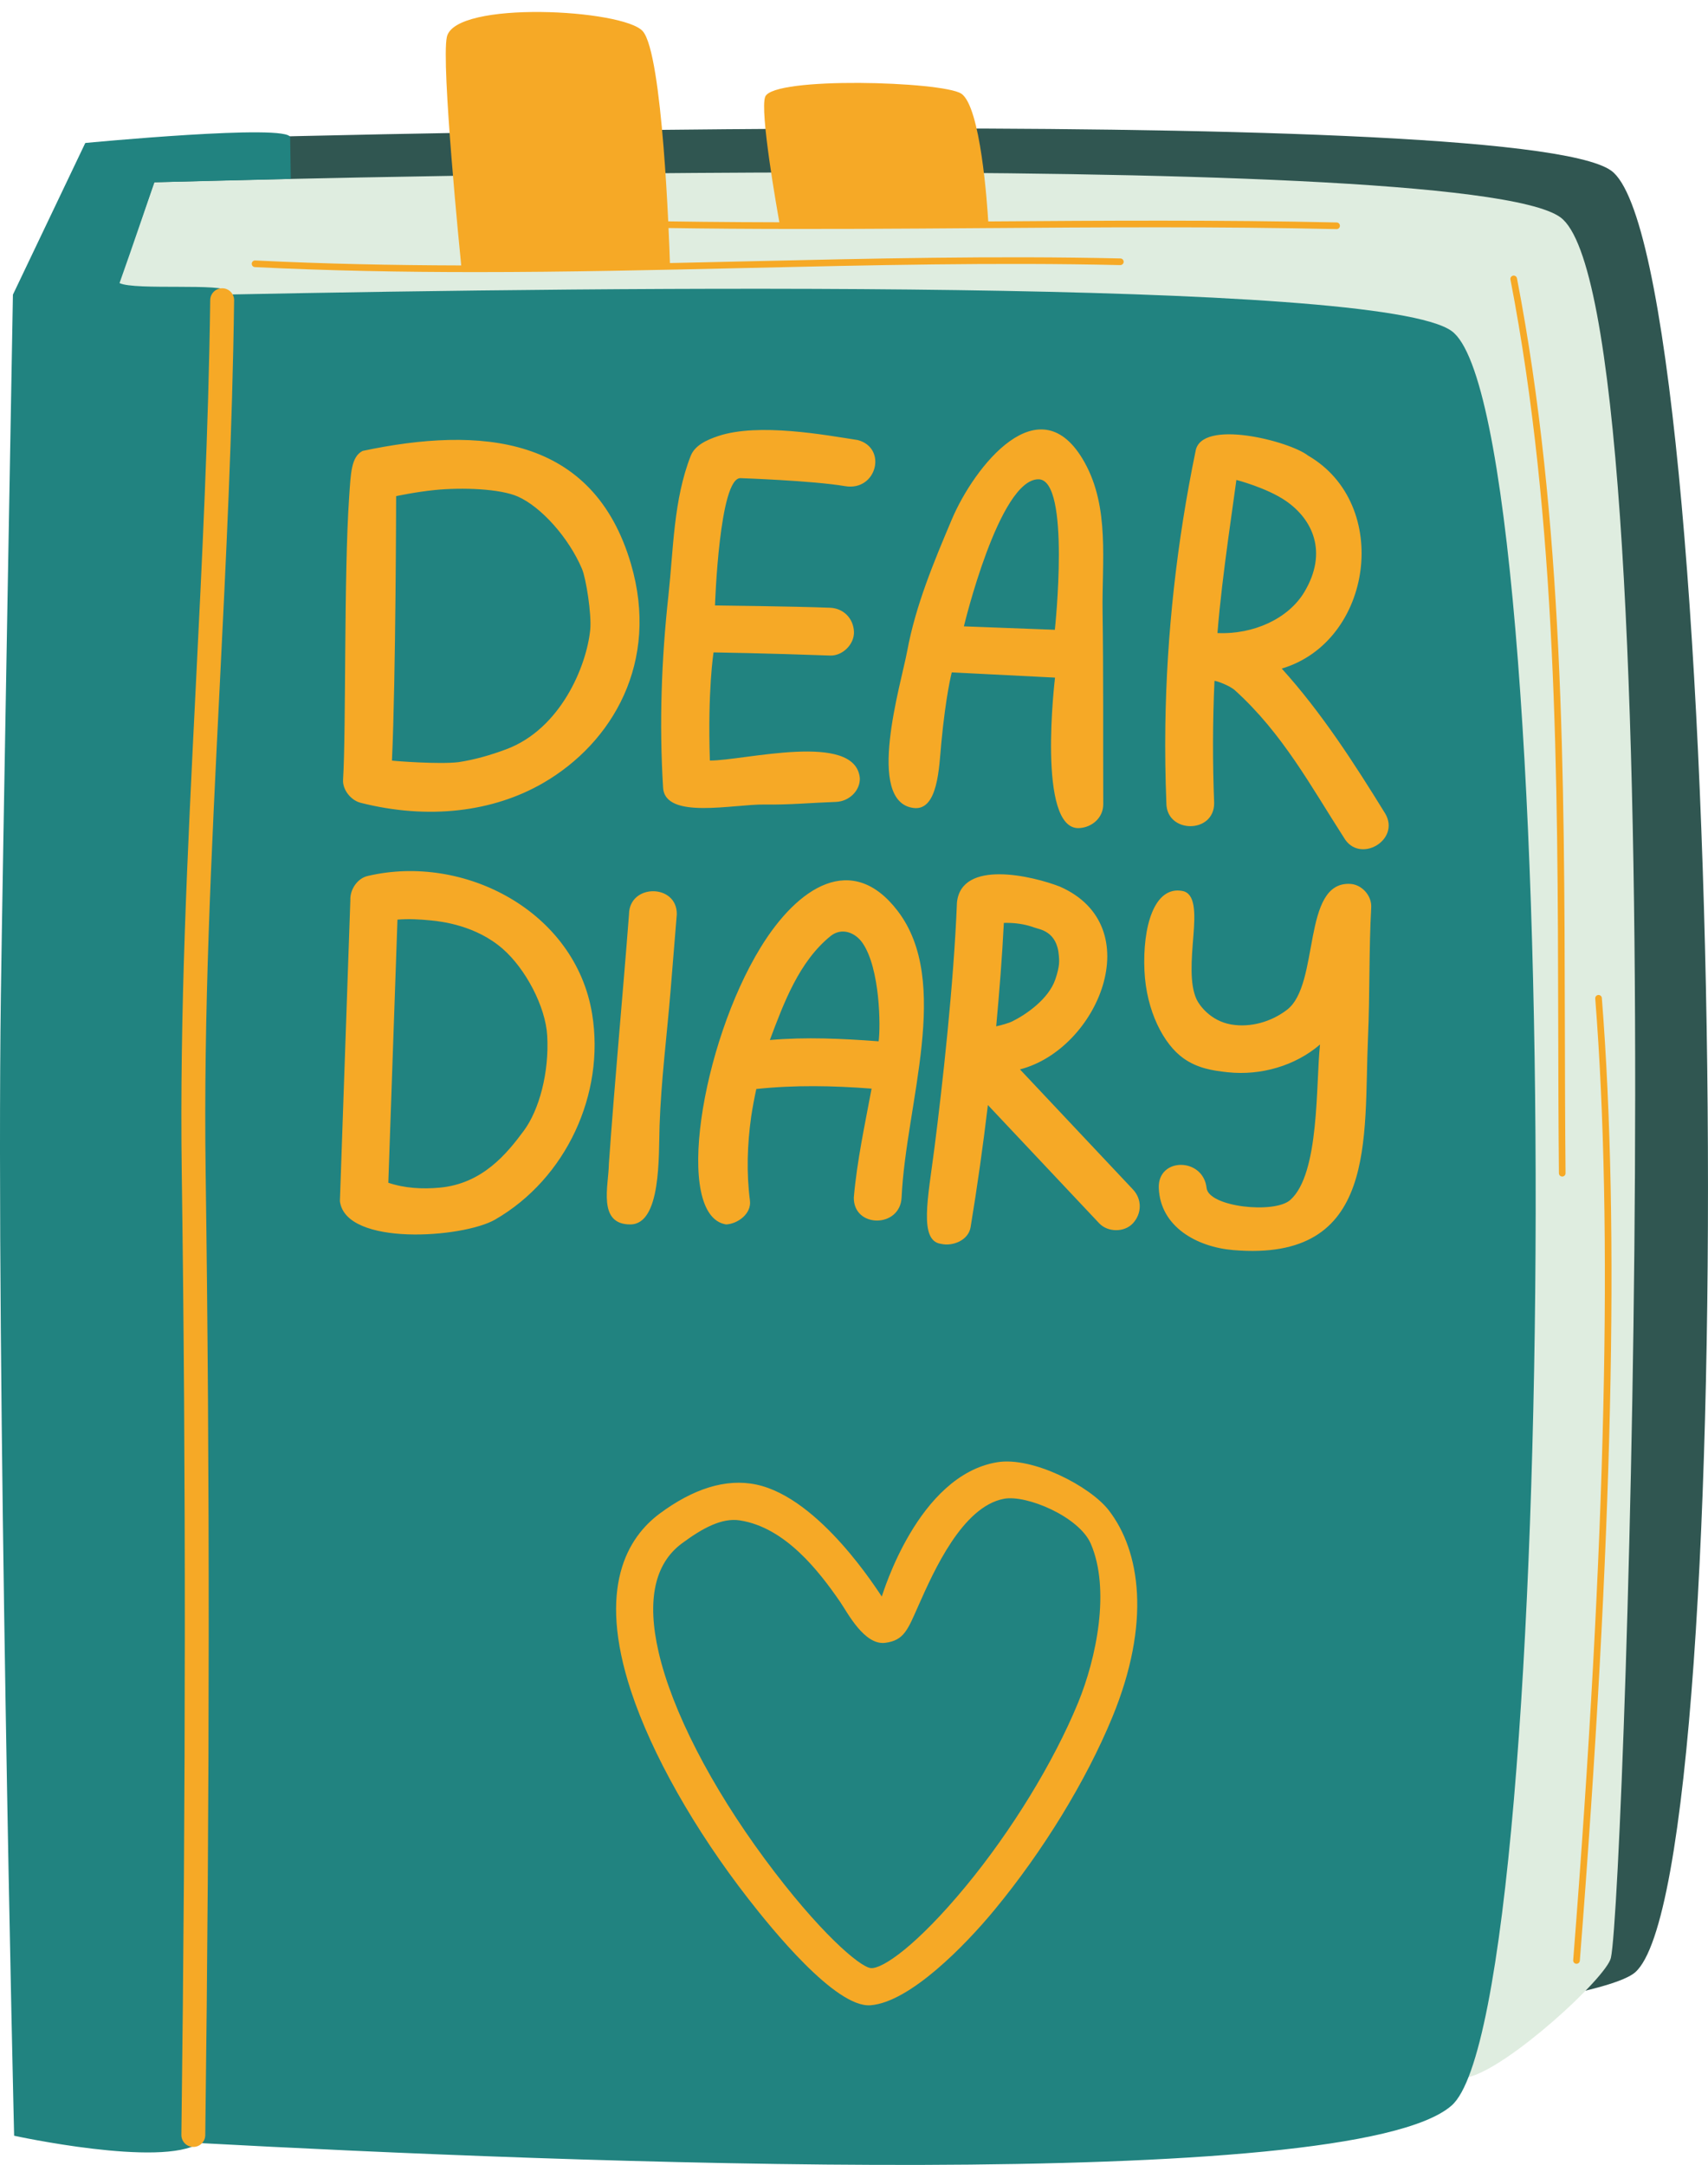
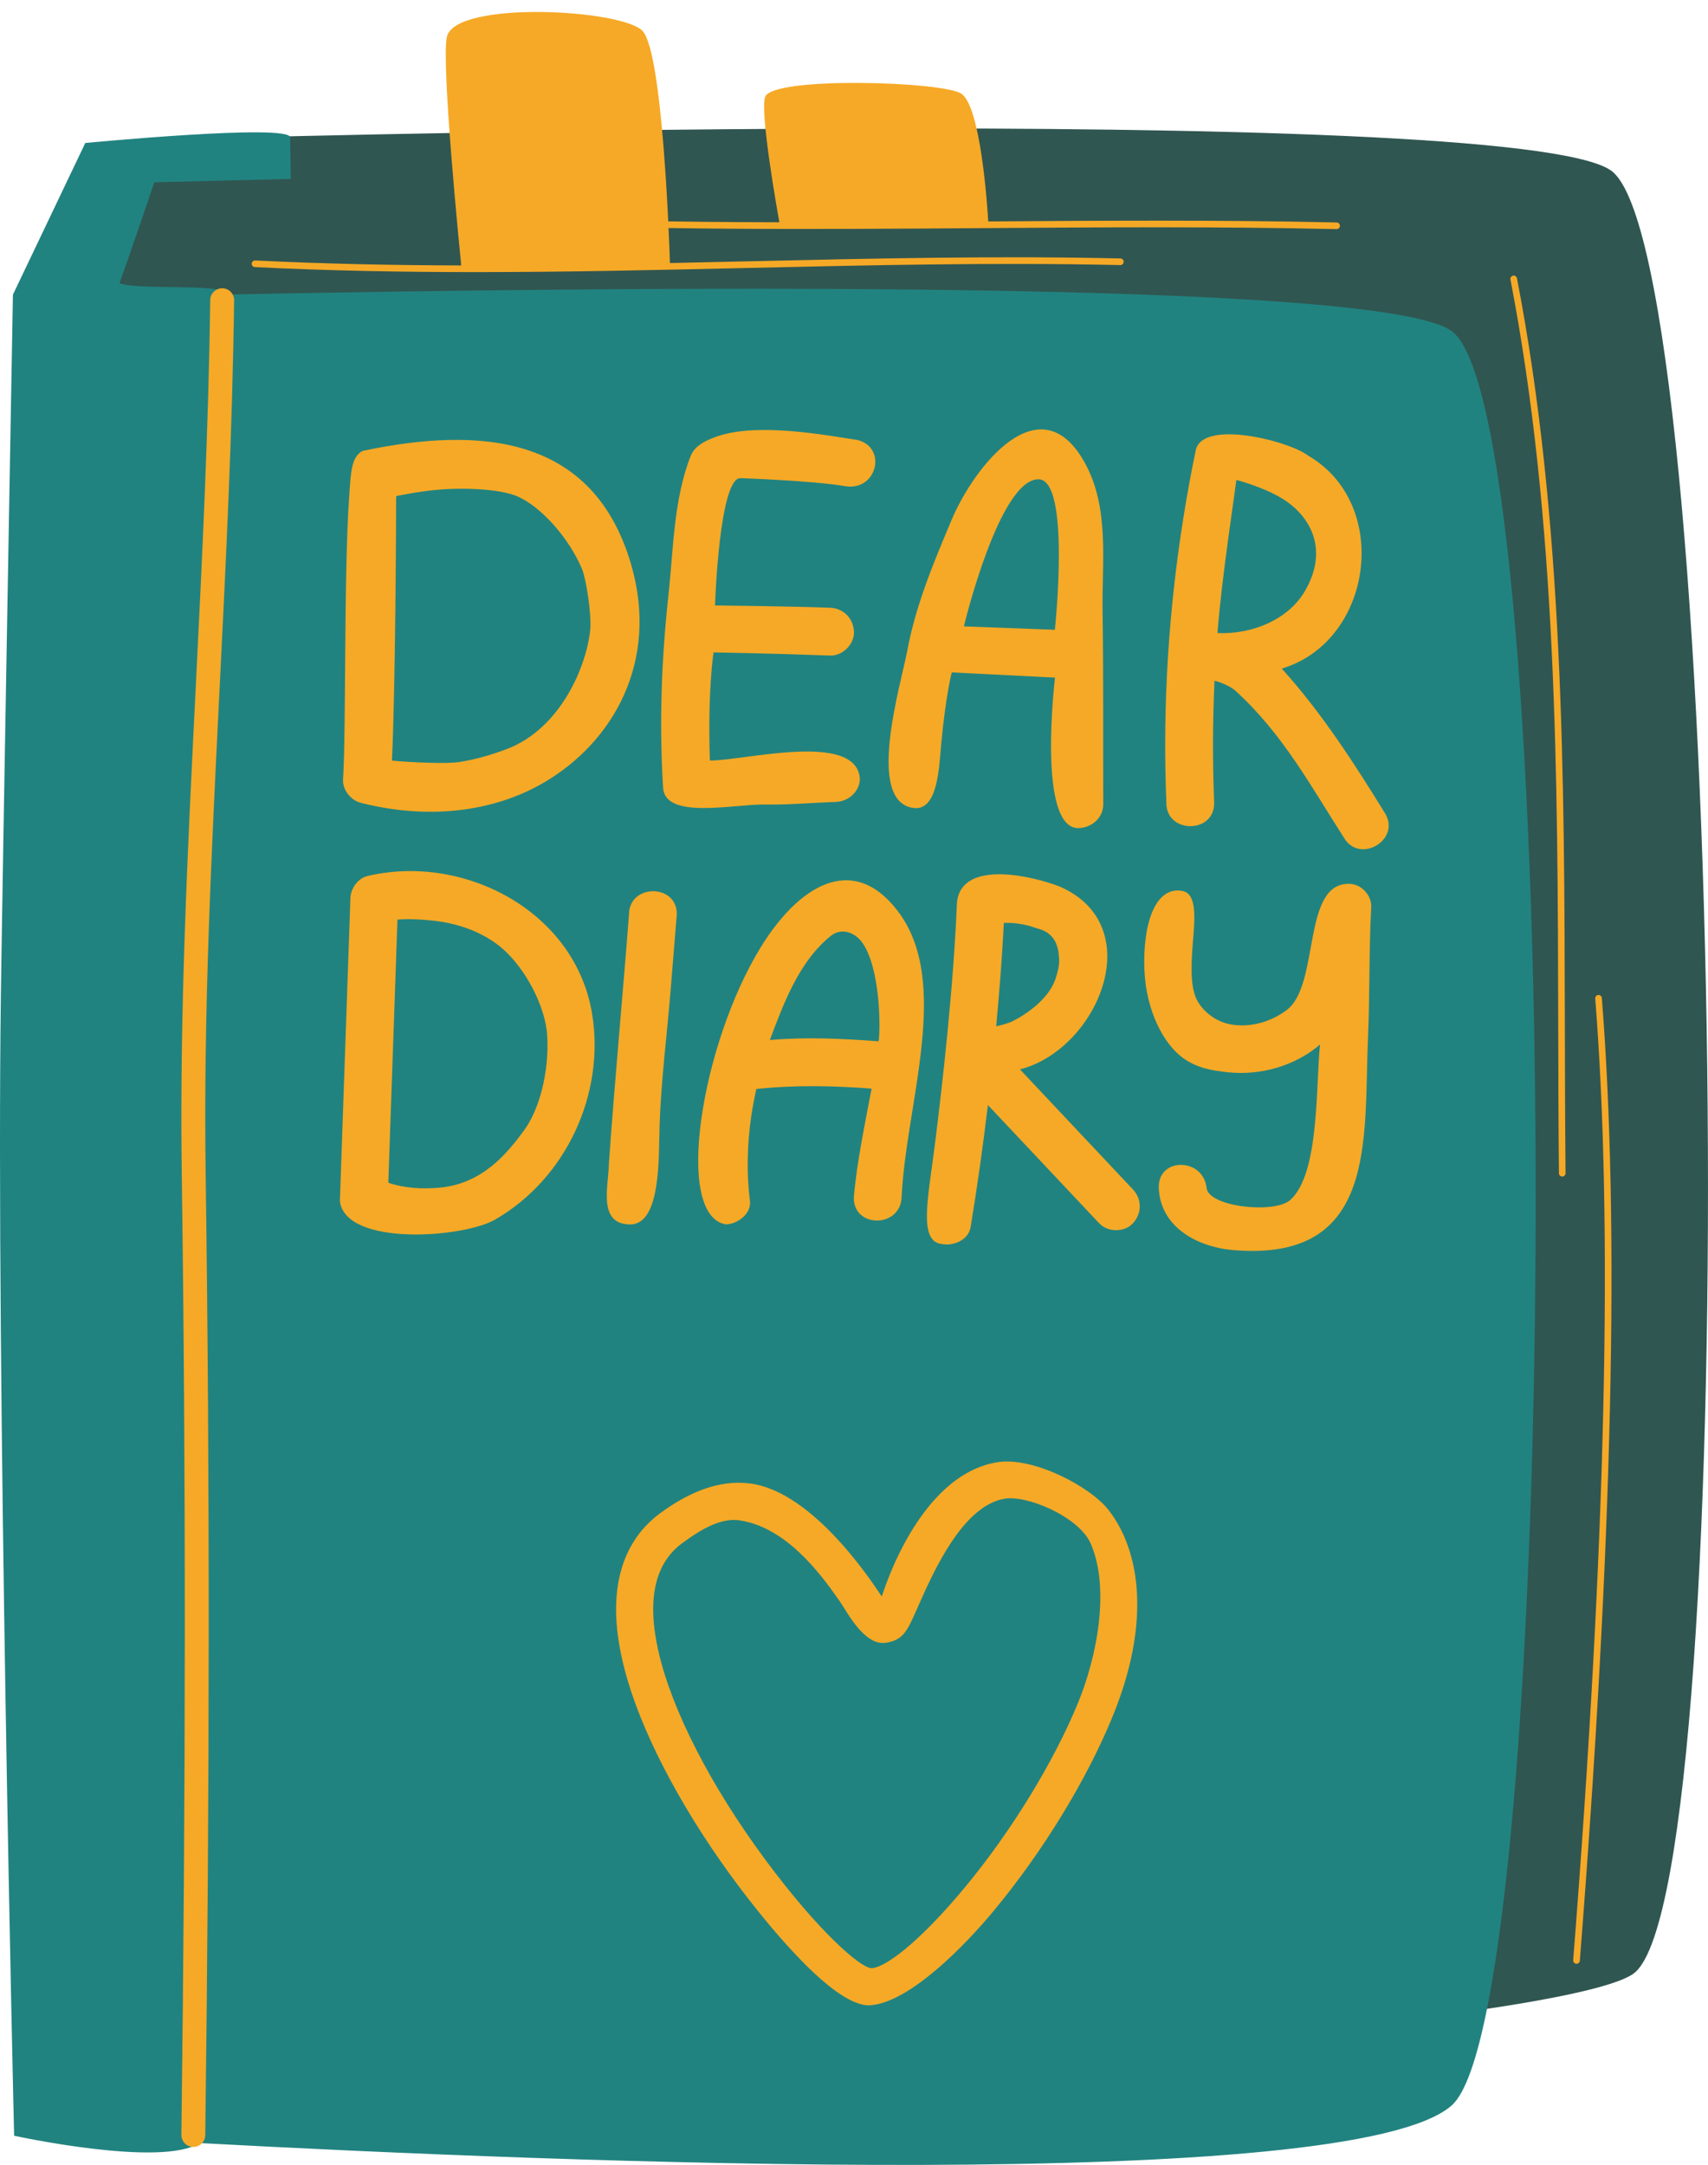
<svg xmlns="http://www.w3.org/2000/svg" fill="#000000" height="3869.1" preserveAspectRatio="xMidYMid meet" version="1" viewBox="0.0 -21.4 3053.4 3869.1" width="3053.4" zoomAndPan="magnify">
  <defs>
    <clipPath id="a">
      <path d="M 171 208 L 3053.379 208 L 3053.379 3585 L 171 3585 Z M 171 208" />
    </clipPath>
    <clipPath id="b">
      <path d="M 0 215 L 2746 215 L 2746 3847.738 L 0 3847.738 Z M 0 215" />
    </clipPath>
  </defs>
  <g>
    <g clip-path="url(#a)" id="change1_1">
      <path d="M 2923.234 3503.461 C 2874.648 3546.148 2544.418 3584.02 2544.418 3584.02 L 2523.883 621.941 L 171.102 604.508 L 207.102 317.68 L 308.352 227.527 C 308.352 227.527 2705.707 157.387 2880.375 283.629 C 3085.359 431.785 3118.824 3331.66 2923.234 3503.461" fill="#305651" />
    </g>
    <g id="change2_1">
-       <path d="M 2879.789 3477.742 C 2871.902 3513.031 2696.148 3674.16 2625.297 3690.719 C 2575.805 3702.289 2451.406 3720.949 2451.406 3720.949 L 2529.48 659.539 L 221.34 587.758 L 212.574 483.809 L 275.91 304.355 C 275.91 304.355 2610.301 236.539 2789.508 366.965 C 2999.82 520.051 2905.707 3361.641 2879.789 3477.742" fill="#dfede0" />
-     </g>
+       </g>
    <g clip-path="url(#b)" id="change3_1">
-       <path d="M 2595.102 570.219 C 2464.691 475.977 1095.359 491.176 409.734 504.941 C 409.434 502.949 409.375 501.094 408.801 499.707 C 402.195 483.746 241.168 498.07 213.684 484.508 C 234.887 425.277 275.91 304.355 275.91 304.355 L 519.836 298.355 C 519.836 298.355 518.863 235.609 518.723 224.215 C 518.418 199.035 152.836 234.109 152.469 234.133 L 152.465 234.133 L 23.102 505.211 C 23.102 505.211 4.32 1552.301 1.562 1756.812 C -7.422 2423.289 25.25 3795.57 25.25 3795.57 C 25.25 3795.57 288.473 3852.988 356.555 3808.629 C 1000.309 3843.43 2414.281 3900.371 2595.102 3741.531 C 2790.68 3569.73 2800.102 718.402 2595.102 570.219" fill="#218380" />
+       <path d="M 2595.102 570.219 C 2464.691 475.977 1095.359 491.176 409.734 504.941 C 402.195 483.746 241.168 498.07 213.684 484.508 C 234.887 425.277 275.91 304.355 275.91 304.355 L 519.836 298.355 C 519.836 298.355 518.863 235.609 518.723 224.215 C 518.418 199.035 152.836 234.109 152.469 234.133 L 152.465 234.133 L 23.102 505.211 C 23.102 505.211 4.32 1552.301 1.562 1756.812 C -7.422 2423.289 25.25 3795.57 25.25 3795.57 C 25.25 3795.57 288.473 3852.988 356.555 3808.629 C 1000.309 3843.43 2414.281 3900.371 2595.102 3741.531 C 2790.68 3569.73 2800.102 718.402 2595.102 570.219" fill="#218380" />
    </g>
    <g id="change4_1">
      <path d="M 1518.609 1644.156 C 1518.125 1644.023 1517.773 1643.93 1517.734 1643.93 C 1517.922 1643.914 1518.246 1644.008 1518.609 1644.156" fill="#f6a926" />
    </g>
    <g id="change4_2">
      <path d="M 1614.914 2089.148 C 1614.742 2090.367 1614.633 2091.07 1614.914 2089.148" fill="#f6a926" />
    </g>
    <g id="change4_3">
      <path d="M 956.703 885.266 C 960.973 888.316 958.523 886.609 956.703 885.266" fill="#f6a926" />
    </g>
    <g id="change4_4">
-       <path d="M 708.16 778.637 C 709.148 778.508 709.617 778.449 708.16 778.637" fill="#f6a926" />
-     </g>
+       </g>
    <g id="change4_5">
      <path d="M 2414.324 1558.332 C 2326.566 1552.902 2360.426 1737.633 2300.746 1783.332 C 2272.68 1804.82 2235.598 1815.441 2201.109 1809.562 C 2163.59 1803.172 2143.688 1774.504 2139.098 1764.594 C 2126.359 1737.121 2129.996 1693.824 2133.449 1651.004 C 2136.738 1610.094 2137.168 1575.352 2113.828 1570.941 C 2063.199 1561.391 2042.379 1635.371 2045.938 1713.473 C 2049.23 1785.652 2080.418 1844.973 2115.609 1869.949 C 2140.629 1887.703 2167.359 1892.039 2195.246 1894.961 C 2253.738 1901.082 2315.047 1883.742 2359.828 1845.359 C 2352.086 1914.762 2359.641 2076.793 2306.367 2123.402 C 2277.969 2148.254 2160.758 2135.75 2157.008 2101.711 C 2150.969 2046.84 2069.52 2046.551 2071.578 2101.711 C 2074.168 2171.172 2139.816 2207.23 2204.508 2212.73 C 2464.32 2234.801 2437.621 2012.77 2445.578 1832.723 C 2449.023 1755.312 2447.086 1677.672 2451.336 1600.281 C 2452.516 1579.082 2434.34 1559.57 2414.324 1558.332 Z M 1055.141 1104.168 C 1048.621 1169.176 1002.219 1281.562 904.648 1317.844 C 877.062 1328.113 848.715 1336.305 819.633 1340.742 C 819.73 1340.719 819.801 1340.719 819.906 1340.695 C 785.59 1344.941 705.242 1338.711 700.688 1337.91 C 707.582 1191.223 708.16 865.305 708.16 865.305 C 708.16 865.305 743.512 857.703 777.629 854.328 C 826.398 849.512 894.102 851.918 926.102 866.199 C 967.504 884.684 1016.656 939.355 1040.461 995.348 C 1047.641 1012.223 1057.879 1076.832 1055.141 1104.168 Z M 1128.047 986.684 C 1060.59 756.434 858.871 739.887 648.242 784.477 C 627.652 795.008 627.113 824.441 624.191 866.789 C 614.531 1006.77 618.902 1281.398 613.289 1372.16 C 612.18 1390.148 627.453 1409.008 644.672 1413.352 C 765.422 1443.969 881.223 1429.898 970.793 1378.086 C 1095.609 1305.922 1179.219 1161.363 1128.047 986.684 Z M 1927.051 3022.309 C 1883.438 3128.148 1808.488 3250.551 1726.547 3349.738 C 1639.039 3455.66 1577.539 3497.781 1556.84 3495.941 C 1537.078 3494.191 1463.277 3430.852 1367.617 3301.52 C 1270.789 3170.621 1201.457 3035.68 1177.41 2931.301 C 1156.047 2838.621 1170.066 2773.219 1219.066 2736.922 C 1256.27 2709.371 1290.668 2690.922 1322.48 2695.809 C 1403.488 2708.23 1463.73 2785.879 1502.277 2841.988 C 1514.91 2860.383 1545.16 2919.43 1582.449 2914.648 C 1616.289 2910.32 1622.688 2891.352 1642.047 2847.781 C 1669.469 2786.051 1720.508 2671.16 1794.859 2657.203 C 1835.168 2649.641 1929.219 2689.25 1950.047 2737.629 C 1985.117 2819.129 1960.418 2941.293 1927.051 3022.309 Z M 1982.098 2677.711 C 1948.891 2634.762 1845.93 2581.402 1782.609 2591.902 C 1640.477 2615.461 1578.059 2828.16 1576.367 2831.91 C 1569.969 2823.18 1465.949 2655.793 1352.07 2631.812 C 1296.879 2620.203 1238.398 2639.922 1179.52 2683.531 C 1122.258 2725.949 1066.859 2815.512 1128.191 3001.281 C 1165.211 3113.43 1241.648 3248.672 1337.93 3372.312 C 1378.891 3424.91 1493.508 3567.102 1556.066 3562.402 C 1626.328 3557.121 1725.219 3455.672 1777.77 3392.051 C 1864.996 3286.48 1941.797 3160.93 1988.477 3047.609 C 2058.027 2878.801 2038.668 2750.879 1982.098 2677.711 Z M 2818.332 3488.262 C 2818.191 3488.262 2818.023 3488.262 2817.859 3488.238 C 2814.602 3487.988 2812.172 3485.133 2812.406 3481.859 C 2871.137 2734.652 2884.027 2172.473 2851.828 1763.211 C 2851.566 1759.953 2854 1757.094 2857.258 1756.832 C 2860.516 1756.57 2863.395 1759.023 2863.629 1762.281 C 2895.898 2172.172 2883.012 2734.949 2824.258 3482.801 C 2823.996 3485.902 2821.398 3488.262 2818.332 3488.262 Z M 2792.812 2081.312 C 2789.555 2081.312 2786.914 2078.691 2786.891 2075.441 C 2786.016 1987.312 2785.828 1896.512 2785.637 1808.691 C 2784.695 1367.086 2783.727 910.461 2700.234 478.172 C 2699.621 474.961 2701.719 471.848 2704.93 471.234 C 2708.117 470.621 2711.258 472.719 2711.895 475.93 C 2795.574 909.328 2796.543 1366.52 2797.488 1808.672 C 2797.676 1896.461 2797.891 1987.242 2798.738 2075.32 C 2798.785 2078.59 2796.141 2081.281 2792.883 2081.312 C 2792.859 2081.312 2792.836 2081.312 2792.812 2081.312 Z M 2395.367 382.266 C 2395.297 385.496 2392.676 388.07 2389.441 388.07 C 2389.418 388.07 2389.348 388.07 2389.324 388.07 C 2178.258 383.254 1963.297 384.812 1755.426 386.301 C 1459.711 388.426 1153.918 390.621 842.281 375.184 C 839.008 375.016 836.488 372.23 836.648 368.973 C 836.812 365.691 839.582 363.191 842.867 363.332 C 1028.68 372.539 1212.457 375.465 1393.289 375.867 C 1389.258 353.535 1357.852 176.637 1367.988 151.449 C 1382.691 114.93 1684.289 124.066 1718.277 145.855 C 1753.188 168.258 1764.996 345.91 1766.68 374.355 C 1971.117 372.891 2182.176 371.477 2389.586 376.195 C 2392.867 376.27 2395.461 378.984 2395.367 382.266 Z M 2008.77 446.566 C 2008.699 449.848 2005.938 452.418 2002.711 452.371 C 1780.629 447.32 1554.359 452.516 1335.527 457.52 C 1176.699 461.176 1014.809 464.883 850.699 464.883 C 720.312 464.883 588.539 462.547 455.672 455.961 C 452.398 455.793 449.875 453.008 450.039 449.727 C 450.203 446.473 453.008 443.969 456.258 444.109 C 580 450.223 702.859 452.68 824.527 452.984 C 822.648 434.336 788.359 91.773 798.891 44.539 C 813.586 -21.367 1115.191 -4.867 1149.172 34.484 C 1184.551 75.414 1196.207 403.957 1197.641 448.738 C 1243.746 447.77 1289.629 446.707 1335.258 445.668 C 1554.211 440.641 1780.621 435.445 2002.969 440.5 C 2006.246 440.57 2008.836 443.285 2008.77 446.566 Z M 345.609 3815.582 C 345.516 3815.582 345.422 3815.582 345.328 3815.582 C 333.535 3815.43 324.098 3805.762 324.246 3794 C 332.211 3173.719 332.43 2611.34 324.922 2074.711 C 320.926 1788.801 335.031 1505.754 349.965 1206.07 C 361.203 980.594 372.824 747.441 375.809 514.809 C 375.961 503.031 385.656 493.707 397.438 493.777 C 409.23 493.918 418.672 503.574 418.52 515.352 C 415.523 748.762 403.883 982.316 392.625 1208.195 C 377.727 1507.172 363.652 1789.562 367.633 2074.121 C 375.145 2611.129 374.922 3173.883 366.957 3794.539 C 366.809 3806.219 357.277 3815.582 345.609 3815.582 Z M 1780.906 1812.859 C 1786.527 1751.281 1791.488 1689.711 1794.578 1627.973 C 1798.648 1627.91 1802.719 1627.953 1806.789 1628.121 C 1821.121 1628.734 1835.551 1631.324 1849.051 1636.281 C 1858.438 1639.73 1889.617 1642.441 1892.918 1686.512 C 1893.5 1694.32 1895.141 1703.961 1886.609 1728.941 C 1874.508 1764.41 1833.848 1792.039 1809.781 1803.922 C 1802.996 1807.262 1789.891 1810.844 1780.906 1812.859 Z M 2025.387 2104.402 C 1958.047 2032.871 1890.707 1961.344 1823.379 1889.812 C 1962.59 1854.102 2055.387 1633.68 1894.801 1563.172 C 1845.449 1543.941 1718.688 1514.094 1710.738 1591.562 C 1704.961 1738.172 1684.508 1920.602 1670.566 2029.711 C 1659.098 2119.473 1642.137 2196.633 1682.59 2201.664 C 1703.199 2206.352 1731.238 2195.391 1735.141 2171.824 C 1747.117 2099.371 1757.359 2026.531 1766.059 1953.512 C 1832.367 2023.941 1898.668 2094.371 1964.977 2164.801 C 1980.328 2181.113 2010.098 2181.453 2025.387 2164.801 C 2041.426 2147.332 2041.758 2121.789 2025.387 2104.402 Z M 1570.746 1839.621 C 1506.051 1834.801 1440.996 1831.672 1376.27 1837.312 C 1401.188 1771.031 1428.48 1697.043 1484.988 1651.383 C 1504.738 1635.672 1529.121 1644.961 1542.328 1664.414 C 1573.246 1709.941 1574.449 1813.031 1570.746 1839.621 Z M 1604.719 1606.543 C 1523.367 1500.254 1426.348 1563.434 1359.867 1671.703 C 1253.508 1844.941 1203.98 2151.402 1297.938 2166.902 C 1318.609 2165.973 1343.758 2147.91 1340.656 2124.184 C 1334.258 2074.562 1335.91 2023.801 1342.871 1974.363 C 1345.379 1957.762 1348.477 1941.25 1352.059 1924.852 C 1420.539 1917.543 1489.52 1918.891 1558.117 1924.184 C 1546.148 1988.73 1532.066 2053.07 1526.379 2118.594 C 1525.352 2173.641 1609.258 2173.871 1611.797 2118.582 C 1619.527 1950.754 1701.879 1733.492 1604.719 1606.543 Z M 1124.469 1612.793 C 1124.91 1557.371 1210.891 1557.832 1209.898 1612.793 C 1206.18 1658.43 1202.461 1704.074 1198.738 1749.711 C 1192.188 1829.973 1181.82 1910.02 1179.117 1990.512 C 1177.328 2043.84 1182.309 2166.941 1126.66 2166.891 C 1067.738 2166.852 1088.031 2097.613 1088.5 2058.613 C 1098.93 1909.914 1113.02 1761.43 1124.469 1612.793 Z M 936.496 1999.352 C 906.488 2039.891 862.789 2094.184 785.875 2101.18 C 755.004 2103.992 723.648 2102.332 694.207 2092.402 C 699.652 1935.641 705.098 1778.883 710.543 1622.133 C 730.527 1620.492 750.648 1621.613 770.586 1623.594 C 790.055 1625.512 850.941 1632.621 898.75 1674.363 C 939.535 1709.973 975.32 1777.551 978.254 1829.594 C 981.992 1896.062 963.621 1962.703 936.496 1999.352 Z M 1058.578 1790.914 C 1028.758 1607.359 829.746 1503.762 657.754 1544.043 C 639.004 1548.07 625.512 1568.305 626.324 1587.281 C 620.094 1766.621 613.867 1945.973 607.637 2125.312 C 617.91 2206.551 827.926 2191.254 885.156 2158.211 C 1012.508 2084.703 1081.738 1933.402 1058.578 1790.914 Z M 2176.457 1109.973 C 2180.961 1053.605 2188.16 997.469 2195.688 941.406 C 2199.25 914.898 2210.289 836.363 2210.289 836.363 C 2210.289 836.363 2264.195 850.219 2298.457 873.637 C 2346.297 906.328 2374.547 965.129 2331.738 1036.703 C 2303.516 1083.891 2241.449 1112.855 2176.457 1109.973 Z M 2476.312 1432.52 C 2420.742 1342.441 2362.508 1252.031 2291.406 1173.473 C 2454.215 1125.059 2488.281 879.609 2338.48 792.859 C 2305.387 766.82 2146.668 726.125 2137.25 785.188 C 2103.988 946.508 2085.57 1111.082 2083.277 1275.805 C 2082.637 1321.785 2083.297 1367.77 2085.117 1413.73 C 2085.07 1468.684 2170.926 1469.18 2170.547 1413.73 C 2167.656 1341 2167.828 1268.156 2171.137 1195.449 C 2175.039 1195.262 2198.57 1204.043 2207.656 1212.258 C 2293.449 1289.918 2343.836 1384.578 2402.543 1475.625 C 2430.043 1523.344 2504.449 1480.203 2476.312 1432.52 Z M 1885.758 1104.168 L 1723.137 1098.008 C 1723.137 1098.008 1786.059 835.184 1856.41 835.184 C 1914.66 835.184 1885.758 1104.168 1885.758 1104.168 Z M 1971.078 1071.688 C 1969.77 982.48 1983.988 886.098 1939.059 805.227 C 1859.109 661.305 1741.027 813.605 1701.547 906.941 C 1669.297 983.164 1636.938 1060.496 1621.848 1141.891 C 1610.988 1200.477 1546.348 1411.652 1633.238 1422.629 C 1677.047 1428.176 1678.789 1348.91 1682.648 1307.836 C 1690.918 1219.809 1701.469 1180.27 1701.469 1180.27 L 1886.059 1189.617 C 1886.059 1189.617 1852.938 1463.23 1929.559 1458.555 C 1952.629 1457.164 1972.371 1439.789 1972.289 1415.855 C 1971.879 1301.133 1972.75 1186.387 1971.078 1071.688 Z M 1533.41 765.051 C 1475.898 756.199 1356.727 733.844 1284.34 757.781 C 1262.609 764.98 1242.039 774.824 1234.727 793.473 C 1203.949 872.055 1204.039 959.559 1194.879 1043.43 C 1182.457 1157.207 1178.348 1271.812 1185.418 1386.348 C 1188.977 1444.016 1311.68 1415.523 1367.18 1416.445 C 1410.859 1417.176 1450.711 1413.258 1494.379 1411.77 C 1518.438 1410.945 1538.078 1391.043 1537.098 1369.043 C 1528.871 1285.293 1329.09 1338.332 1269.047 1337.84 C 1264.84 1211.523 1275.629 1144.555 1275.629 1144.555 C 1275.629 1144.555 1371.527 1146.066 1483.898 1150.199 C 1506.25 1151.07 1527.609 1129.945 1526.609 1107.473 C 1525.539 1083.582 1507.84 1065.715 1483.891 1064.77 C 1417.238 1062.172 1278.199 1060.664 1278.199 1060.664 C 1278.199 1060.664 1285.809 829.895 1324.391 833.152 C 1324.309 833.223 1451.996 837.473 1510.699 847.434 C 1567.277 857.043 1586.848 779.215 1533.41 765.051" fill="#f6a926" />
    </g>
    <g id="change4_6">
      <path d="M 2348.062 2020.645 C 2348.035 2020.902 2347.992 2021.164 2347.965 2021.422 C 2347.992 2021.164 2348.035 2020.902 2348.062 2020.645" fill="#f6a926" />
    </g>
    <g id="change4_7">
-       <path d="M 2348.383 2018.32 C 2348.543 2017.242 2348.586 2016.91 2348.383 2018.32" fill="#f6a926" />
-     </g>
+       </g>
  </g>
</svg>